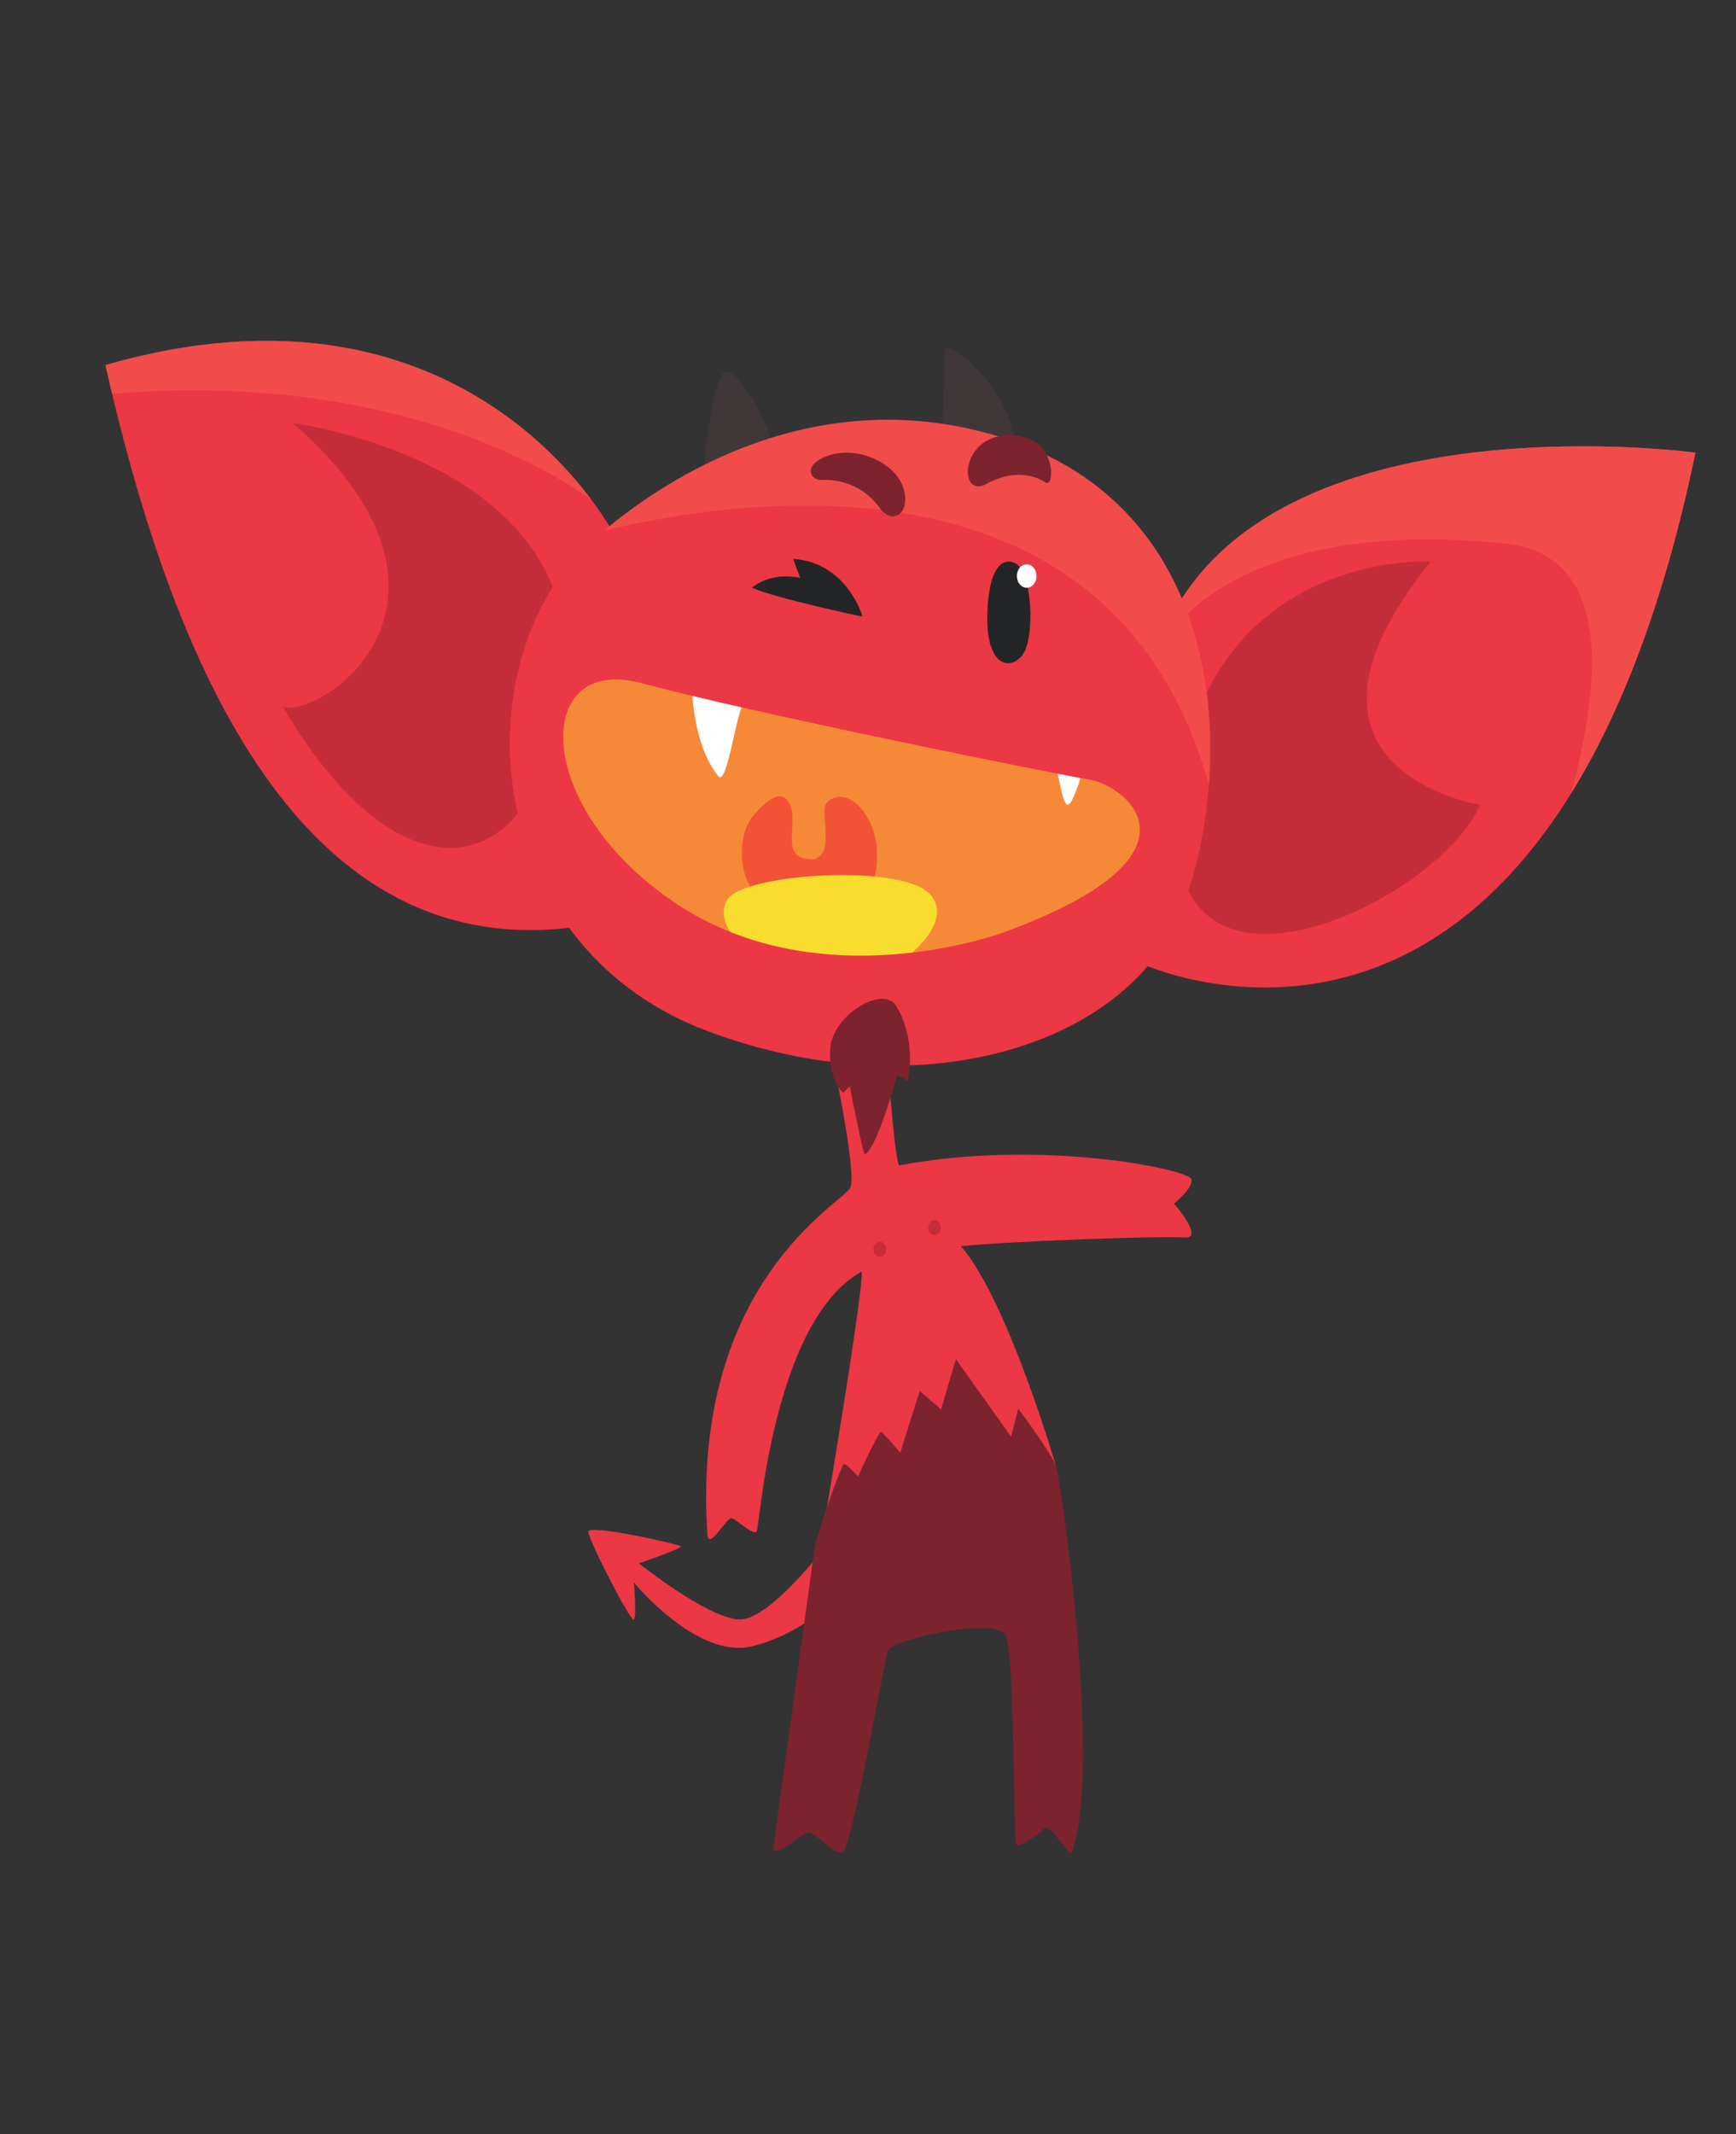
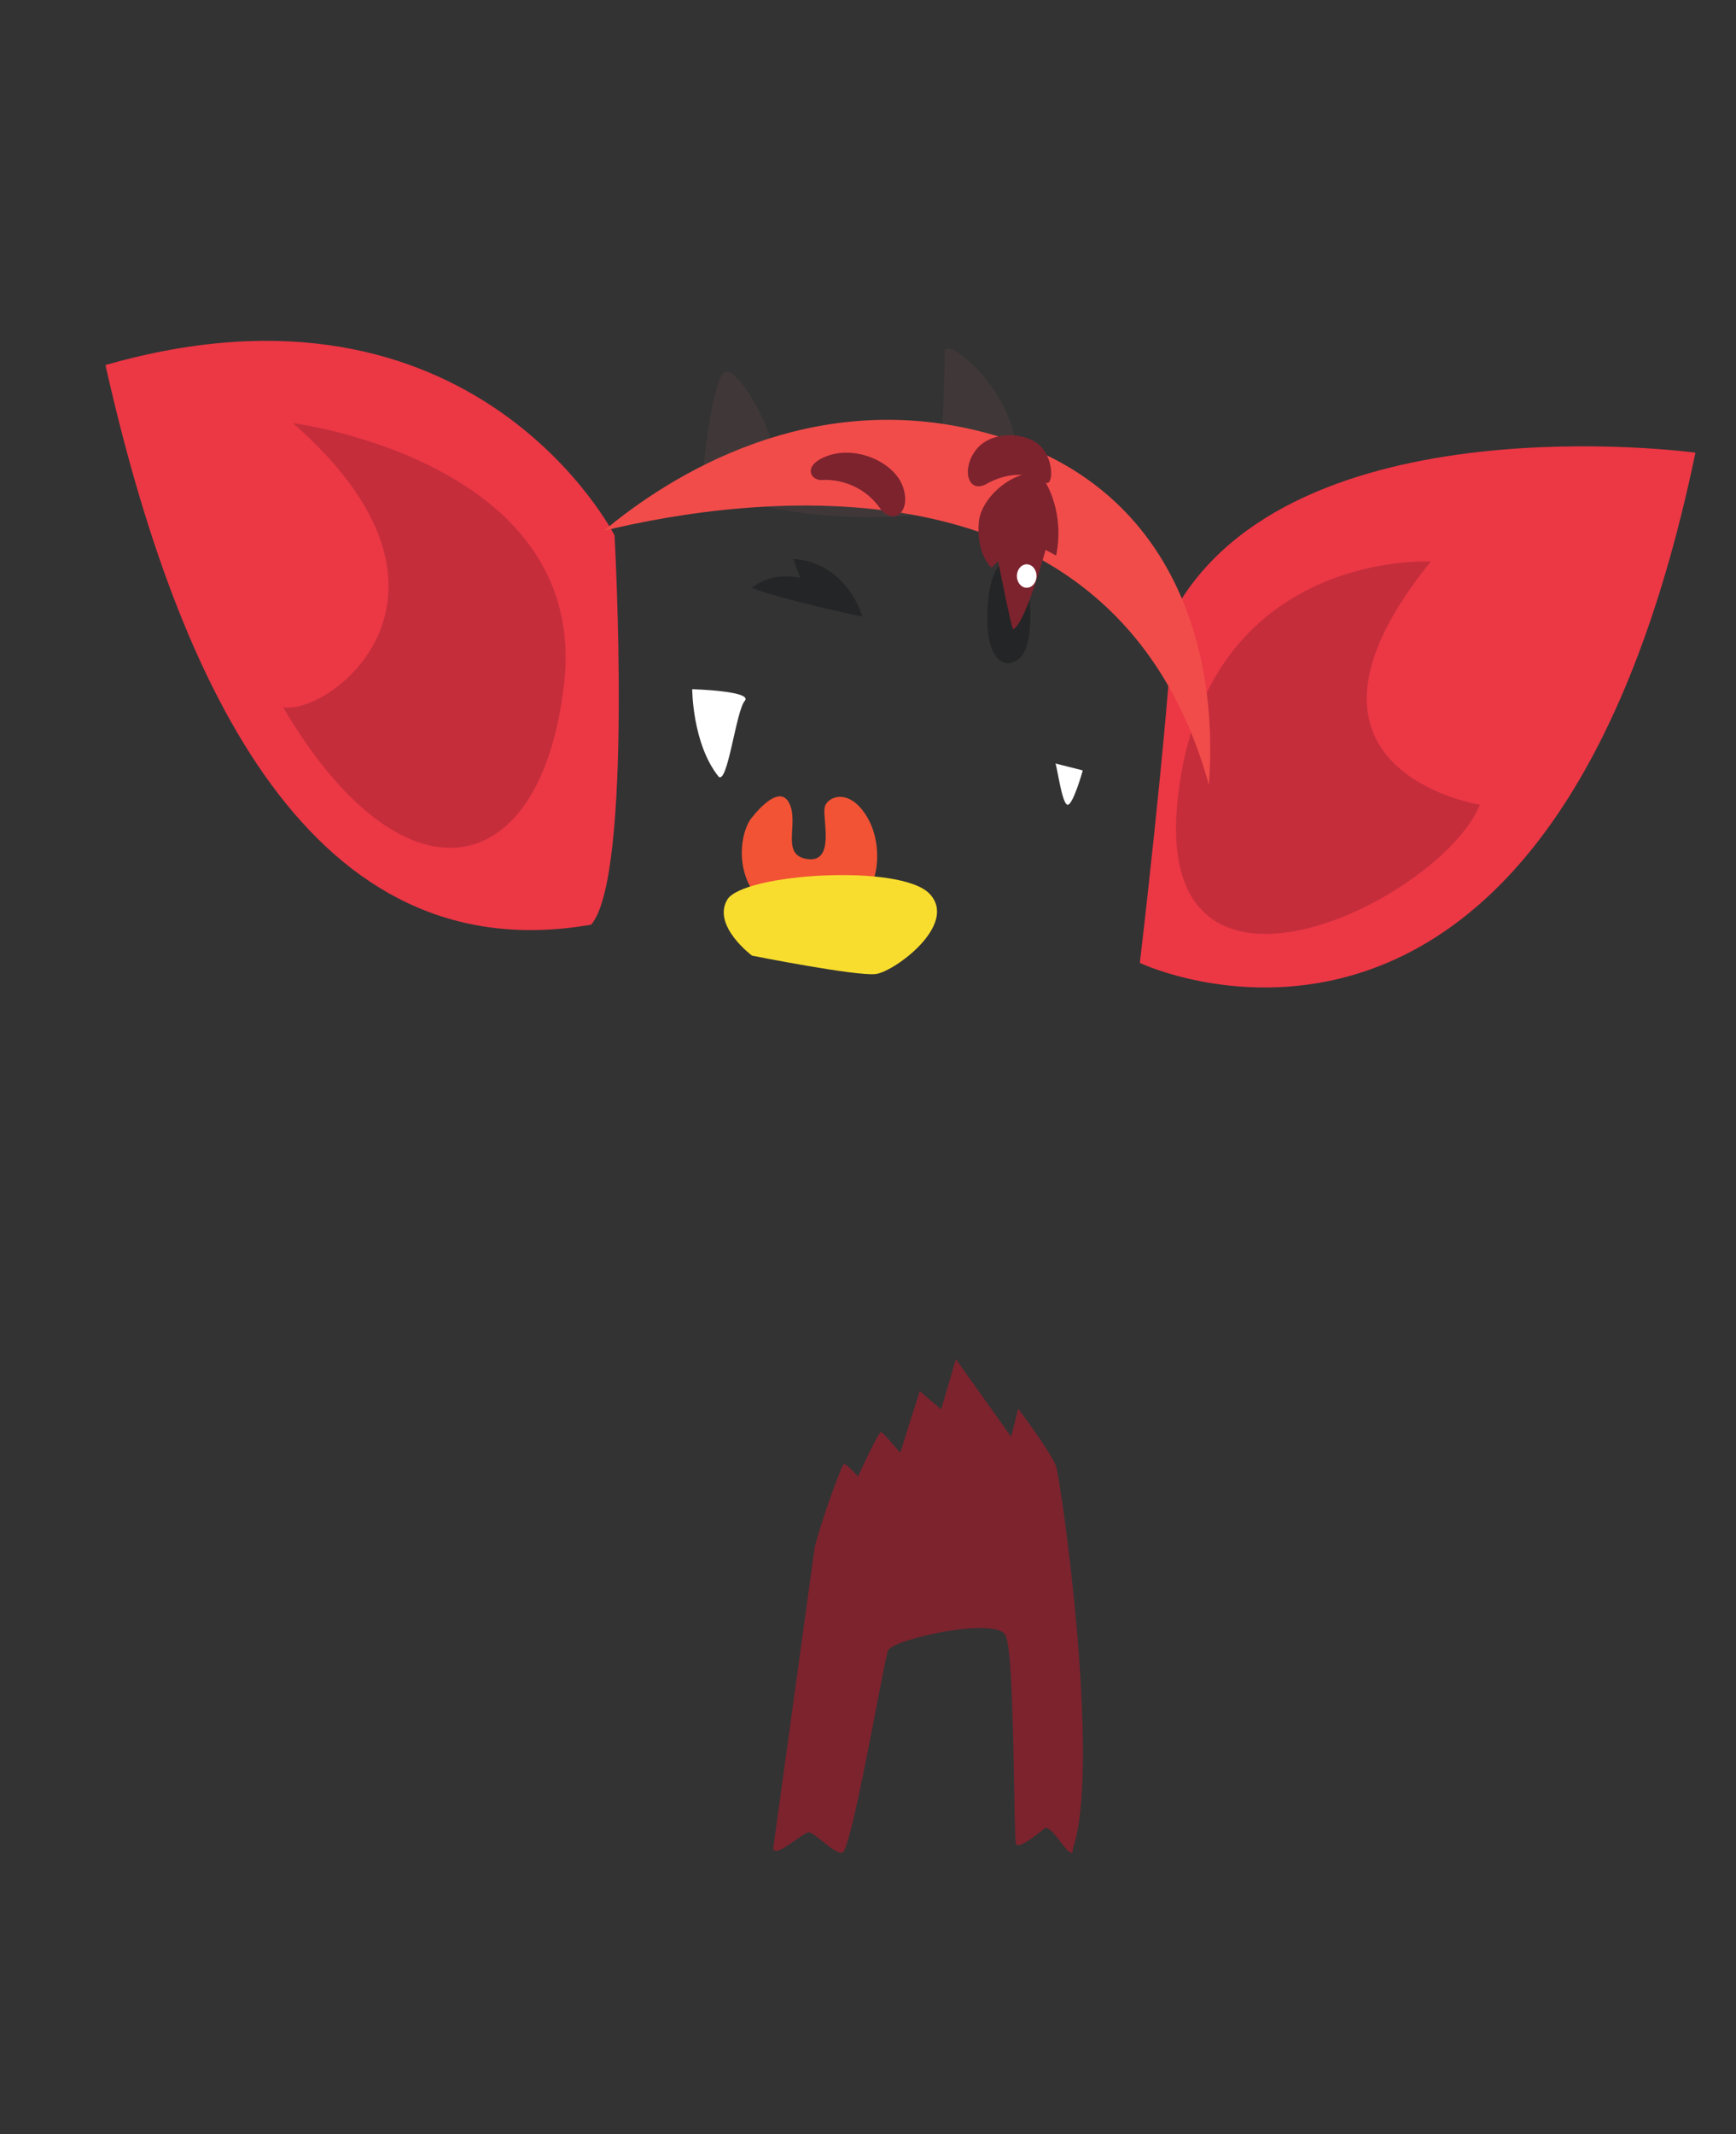
<svg xmlns="http://www.w3.org/2000/svg" width="214" height="263" fill="none">
  <rect width="100%" height="100%" fill="#333333" stroke="none" />
-   <path d="M102.729 189.33s-7.687 10.44-11.643 10.227-12.317-6.907-12.317-6.907 5.26-1.821 5.169-2.088-11.418-2.784-11.418-1.821 5.26 11.25 5.62 10.818 0-4.554 0-4.554 7.777 9.476 14.52 7.87 11.553-6.906 11.553-6.906l-1.483-6.639zm-.364-60.286s3.33 15.473 2.453 17.32-19.756 11.645-17.599 42.966c.405 1.445 2.383-2.463 3.012-2.249s2.697 2.249 3.057 1.606 1.978-25.913 12.947-32.016c.18 2.677-4.765 31.91-4.765 31.91l28.703-7.925s-5.957-20.452-11.711-27.091c6.114-.642 24.905-1.285 27.512-1.071s-1.258-4.177-1.258-4.177 2.346-1.819 2.162-2.997-18.346-5.033-36.058-1.713c-.629-1.34-1.528-14.563-1.528-14.563h-6.927z" fill="#ec3745" />
  <path d="M95.311 227.799l5.125-37.184c.876-3.453 3.304-10.039 3.573-10.2s1.754 1.526 1.754 1.526 2.495-5.46 2.832-5.46 2.428 2.73 2.428 2.489 2.359-7.55 2.359-7.55l2.63 2.25 1.821-6.184 6.81 9.556.877-3.453s4.046 5.381 4.653 7.067 5.596 36.782 2.09 47.143c0 2.168-2.63-3.212-3.506-2.489s-3.169 2.569-3.506 1.926-.135-23.289-1.282-25.699-13.958.482-14.497 1.847-4.518 24.89-5.664 24.933-3.372-2.525-4.114-2.525-4.046 3.212-4.383 2.007z" fill="#7c232e" />
  <path d="M209 55.781s-49.764-6.801-64.329 19.685c-.81 14.888-4.159 43.191-4.159 43.191S190.928 142.606 209 55.781zM75.756 65.973S58.493 31.921 13 44.985c8.991 39.941 25.569 74.936 59.879 68.956 5.215-6.109 2.877-47.968 2.877-47.968z" fill="#ec3745" />
  <path d="M176.363 69.199s-27.645-1.55-31.152 28.933 32.366 12.872 37.221 1.038c0 0-26.838-4.256-6.069-29.97zM36.107 52.134s37.362 4.807 33.313 33.041c-3.104 23.772-19.827 26.908-34.527 1.969 5.665 1.082 25.489-13.762 1.214-35.011z" fill="#c52d3b" />
  <path d="M86.68 57.888s1.169-11.993 2.832-12.1 5.439 6.586 5.71 9.477 20.903-1.388 20.903-1.631.36-7.823.314-10.255 10.025 5.675 8.812 14.509-39.065 6.639-38.571 0z" fill="#403838" />
-   <path d="M115.136 83.719s-47.067-7.788-48.55-3.612-4.855 34.534 27.647 40.156 51.112-6.265 50.977-15.42-13.351-20.242-30.074-21.124z" fill="#f68937" />
  <path d="M92.441 101.065s3.396-4.703 4.793-2.197-1.144 6.506 2.296 6.989 1.854-4.923 2.119-6.33 3.207-2.638 5.434 1.494 1.396 12.705-7.321 12.266-9.434-8.705-7.321-12.222z" fill="#f25335" />
  <path d="M92.704 117.76s-4.945-3.681-3.057-6.893 21.376-4.498 24.949-.723-4.315 9.557-6.607 9.878-15.285-2.262-15.285-2.262z" fill="#f9dd2e" />
  <path d="M130.106 94.081c.224.482.809 4.98 1.483 5.086s1.888-4.231 1.888-4.231l-3.371-.856zm-44.774-9.155s0 6.692 3.236 10.762c1.124 1.123 2.158-8.085 3.237-9.317s-6.473-1.445-6.473-1.445z" fill="#fff" />
-   <path d="M123.677 114.909s-22.387 8.352-40.278-3.534-17.802-30.839-4.316-27.198 50.618 11.135 55.203 11.886 15.554 9.316-10.609 18.847zm-1.169-61.276C92.48 44.936 70.362 69.199 70.362 69.199c-13.486 16.505-9.351 47.958 16.723 57.81s51.787 1.927 58.44-14.563 7.013-50.114-23.017-58.813z" fill="#ec3745" />
  <path d="M122.516 53.612c-22.374-6.481-40.35 5.334-48.064 11.781 17.203-4.157 62.89-10.845 74.569 31.325 1.265-16.671-4.329-36.682-26.506-43.106z" fill="#f14c4a" />
  <path d="M124.981 69.346s-2.788-1.552-3.237 5.461 2.517 8.03 4.226 5.996 1.303-10.815-.989-11.458zm-18.656 6.639s-1.843-6.639-8.541-7.121l.854 2.356s-3.327-.911-5.934 1.205c3.147 1.365 13.621 3.56 13.621 3.56z" fill="#242526" />
-   <path d="M101.481 59.146s4.383-.401 7.148 3.695c1.753 1.927 3.709.039 2.663-2.892s-5.529-4.979-9.036-3.855-2.393 3.253-.775 3.052zm27.41.321s-2.932-2.3-7.417.235c-2.258 1.091-2.967-2.081-1.079-4.371s6.002-2.087 7.788-.441 1.666 5.091.708 4.578zm-18.295 64.704s2.382 3.641 1.303 8.995l-1.303-.697s-2.428 8.995-4.001 9.798c-.27-.374-1.844-8.405-1.844-8.405l-.809.803s-1.942-1.606-1.577-5.621 6.747-7.924 8.231-4.873z" fill="#7c232e" />
+   <path d="M101.481 59.146s4.383-.401 7.148 3.695c1.753 1.927 3.709.039 2.663-2.892s-5.529-4.979-9.036-3.855-2.393 3.253-.775 3.052zm27.41.321s-2.932-2.3-7.417.235c-2.258 1.091-2.967-2.081-1.079-4.371s6.002-2.087 7.788-.441 1.666 5.091.708 4.578zs2.382 3.641 1.303 8.995l-1.303-.697s-2.428 8.995-4.001 9.798c-.27-.374-1.844-8.405-1.844-8.405l-.809.803s-1.942-1.606-1.577-5.621 6.747-7.924 8.231-4.873z" fill="#7c232e" />
  <path d="M127.776 70.981c0 .796-.542 1.444-1.212 1.444s-1.212-.647-1.212-1.444.543-1.444 1.212-1.444 1.212.646 1.212 1.444z" fill="#fff" />
-   <path d="M209 55.781s-49.764-6.801-64.329 19.685l-.125 2.084c3.78-4.57 14.726-13.404 41.617-10.507 11.93 1.73 11.604 15.666 7.491 30.747 6.063-9.768 11.455-23.316 15.346-42.01zM13 44.986l.82 3.532c33.879-2.795 53.597 9.133 59.057 13.038C66.321 52.804 48.042 34.924 13 44.986z" fill="#f14c4a" />
-   <path d="M109.234 153.948c0 .514-.35.93-.781.93s-.78-.416-.78-.93.349-.93.78-.93.781.417.781.93zm6.734-2.661c0 .514-.35.93-.781.93s-.781-.416-.781-.93.35-.929.781-.929.781.415.781.929z" fill="#c52d3b" />
</svg>